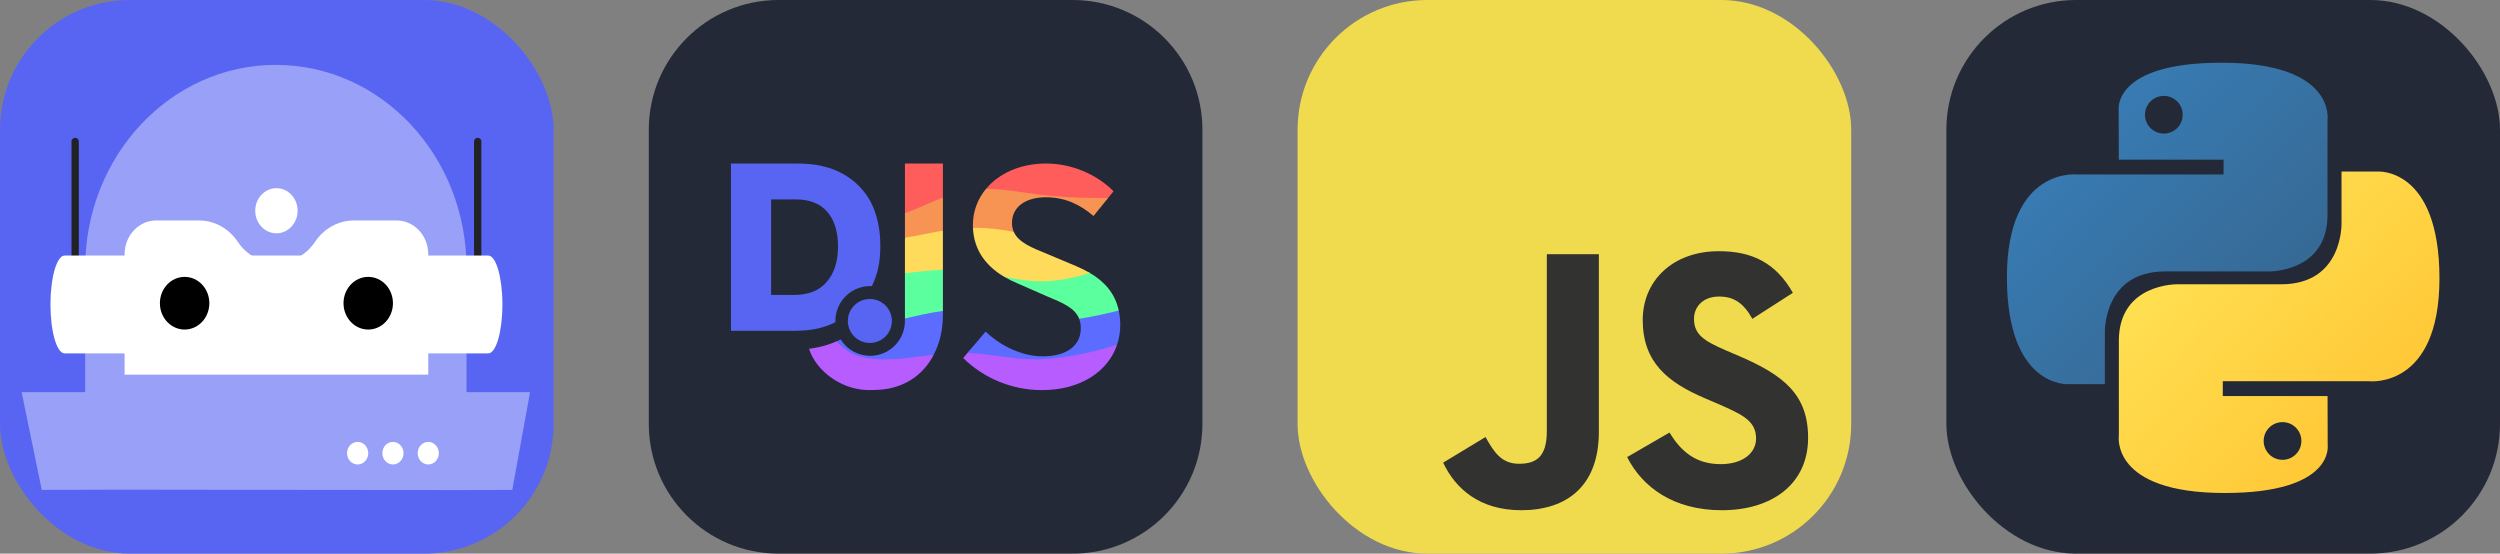
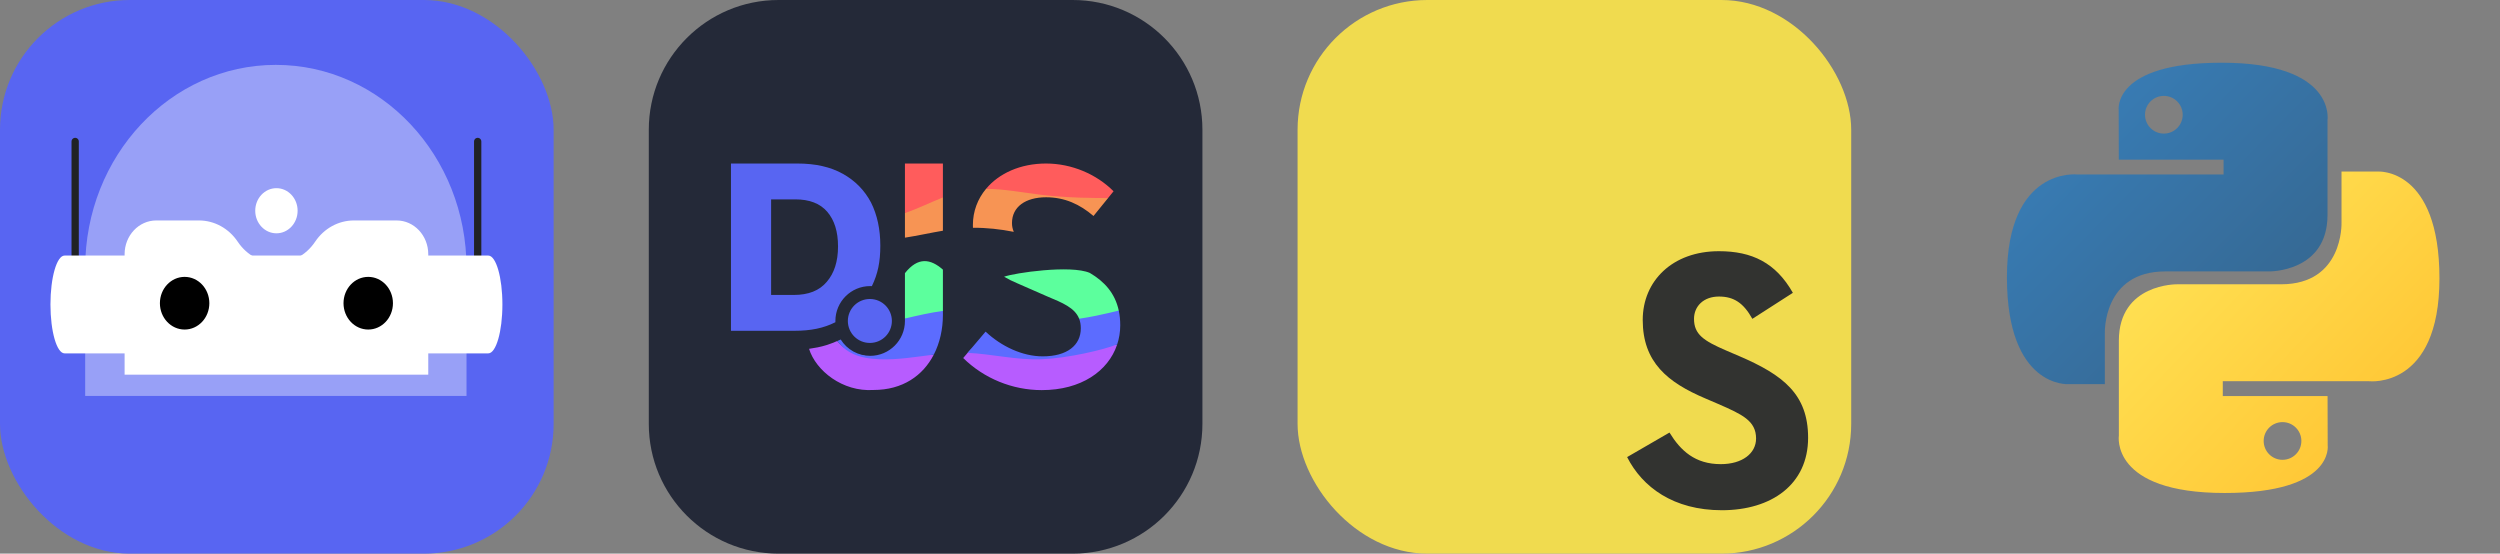
<svg xmlns="http://www.w3.org/2000/svg" width="216.75" height="48" viewBox="0 0 1156 256" fill="none" version="1.1">
  <rect x="0" y="0" width="1156" height="256" fill="#808080" stroke="none" />
  <g transform="translate(0, 0)">
    <svg width="256" height="256" fill="none" viewBox="0 0 256 256">
      <rect width="256" height="256" fill="#5865F2" rx="60" />
-       <path fill="#98A0F7" fill-rule="evenodd" d="M149.541 226.539C178.626 226.516 207.754 226.692 236.881 226.539L245.105 181.333H10L19.303 226.539C62.712 226.255 106.151 226.572 149.541 226.539Z" clip-rule="evenodd" />
      <path fill="#98A0F7" fill-rule="evenodd" d="M215.716 183.071H39.388V123.93C39.388 72.055 78.861 30 127.552 30C176.243 30 215.716 72.055 215.716 123.93V183.071Z" clip-rule="evenodd" />
      <path fill="#fff" fill-rule="evenodd" d="M220.883 151.223V65.41V151.223ZM34.758 151.223V65.41Z" clip-rule="evenodd" />
      <path stroke="#202225" stroke-linecap="round" stroke-linejoin="round" stroke-width="3.37" d="M34.758 151.223V65.41M220.883 151.223V65.41V151.223Z" />
      <path fill="#fff" fill-rule="evenodd" d="M225.781 118.172H29.859C26.254 118.172 23.328 128.297 23.328 140.785C23.328 153.277 26.254 163.398 29.859 163.398H225.781C229.387 163.398 232.312 153.277 232.312 140.785C232.312 128.297 229.387 118.172 225.781 118.172Z" clip-rule="evenodd" />
      <path fill="#fff" fill-rule="evenodd" d="M145.727 111.754C136.949 124.848 118.691 124.848 109.914 111.754C105.781 105.594 99.113 101.938 92.004 101.938H72.254C64.168 101.938 57.617 108.922 57.617 117.535V173.254H198.027V117.535C198.027 108.922 191.473 101.938 183.387 101.938H163.637C156.527 101.938 149.859 105.594 145.727 111.754Z" clip-rule="evenodd" />
      <path fill="#fff" fill-rule="evenodd" d="M137.617 97.445C137.617 91.684 133.23 87.008 127.82 87.008C122.41 87.008 118.023 91.684 118.023 97.445C118.023 103.207 122.41 107.883 127.82 107.883C133.23 107.883 137.617 103.207 137.617 97.445Z" clip-rule="evenodd" />
      <path fill="#000" fill-rule="evenodd" d="M96.801 140.207C96.801 133.48 91.684 128.027 85.371 128.027C79.059 128.027 73.941 133.48 73.941 140.207C73.941 146.93 79.059 152.383 85.371 152.383C91.684 152.383 96.801 146.93 96.801 140.207ZM181.699 140.207C181.699 133.48 176.582 128.027 170.27 128.027C163.957 128.027 158.84 133.48 158.84 140.207C158.84 146.93 163.957 152.383 170.27 152.383C176.582 152.383 181.699 146.93 181.699 140.207Z" clip-rule="evenodd" />
-       <path fill="#fff" fill-rule="evenodd" d="M202.922 209.551C202.922 206.672 200.73 204.332 198.027 204.332C195.32 204.332 193.129 206.672 193.129 209.551C193.129 212.434 195.32 214.77 198.027 214.77C200.73 214.77 202.922 212.434 202.922 209.551ZM186.598 209.551C186.598 206.672 184.406 204.332 181.699 204.332C178.992 204.332 176.801 206.672 176.801 209.551C176.801 212.434 178.992 214.77 181.699 214.77C184.406 214.77 186.598 212.434 186.598 209.551ZM170.27 209.551C170.27 206.672 168.078 204.332 165.371 204.332C162.668 204.332 160.473 206.672 160.473 209.551C160.473 212.434 162.668 214.77 165.371 214.77C168.078 214.77 170.27 212.434 170.27 209.551Z" clip-rule="evenodd" />
    </svg>
  </g>
  <g transform="translate(300, 0)">
    <svg width="256" height="256" viewBox="0 0 256 256" fill="none">
      <g clip-path="url(#clip0_33_799)">
        <path d="M196 0H60C26.863 0 0 26.863 0 60V196C0 229.137 26.863 256 60 256H196C229.137 256 256 229.137 256 196V60C256 26.863 229.137 0 196 0Z" fill="#242938" />
        <g clip-path="url(#clip1_33_799)">
          <path d="M87.134 157.687C85.804 158.254 83.942 159.02 82.442 159.493C79.264 160.494 76.714 160.899 74.101 161.296C77.243 171.369 89.55 181.26 103.903 180.326C117.432 180.326 126.799 173.657 131.783 163.983C117.65 163.783 97.063 169.667 87.134 157.687ZM216.277 159.348C211.336 159.937 207.806 158.943 199.709 161.542C180.107 169.615 160.708 162.768 154.532 161.429C152.504 161.218 151.574 158.251 147.413 163.16L145.384 165.552C154.964 174.979 168.095 180.388 181.693 180.388C200.003 180.388 212.382 171.546 216.495 159.535L216.277 159.348Z" fill="#B75CFF" />
          <path d="M217.316 143.618C206.55 136.141 204.397 141.546 198.999 147.382C199.498 148.659 199.768 150.11 199.768 151.798C199.768 159.678 193.434 164.779 182.156 164.779C172.73 164.779 162.997 160.144 155.737 153.345L147.412 163.16C158.684 163.667 170.095 166.578 181.508 166.128C193.998 165.633 210.498 161.678 216.277 159.349L216.497 159.535C217.497 156.597 218.005 153.513 218 150.408C218 147.952 217.761 145.698 217.316 143.618ZM135.999 143.781C129.898 139.128 124.051 140.712 118.444 147.287V148.412C118.444 157.32 111.246 164.541 102.367 164.541C99.642 164.542 96.962 163.849 94.579 162.528C92.196 161.207 90.188 159.301 88.744 156.99C88.744 156.99 88.043 157.299 87.134 157.686C91.336 162.982 96.5 165.72 106.747 166.128C115.093 166.458 123.439 164.996 131.786 163.983C134.574 158.575 135.999 152.23 135.999 145.577V143.781Z" fill="#5C6CFF" />
          <path d="M135.999 124.678C130.301 119.665 124.5 118.654 118.445 126.304V147.287C124.316 145.92 130.173 144.531 135.999 143.781V124.678ZM203.936 126.203C195.172 122.367 168.932 126.204 164.293 127.962C166.209 129.092 168.203 130.085 170.259 130.935L184.011 136.962C191.406 140.045 197.026 142.344 198.999 147.382C204.676 146.558 209.571 145.428 212.829 144.678L217.315 143.618C215.595 135.587 210.721 130.195 203.936 126.203Z" fill="#5CFF9D" />
-           <path d="M149.888 105.331C150.35 116.474 156.801 123.52 164.326 127.976C170.069 129.109 175.812 130.092 181.556 130.092C189.573 130.092 197.581 128.183 203.943 126.206C201.902 125.018 199.786 123.965 197.607 123.056L184.011 117.338C177.295 114.601 170.982 112.163 168.774 107.206C155.226 100.326 164.314 95.985 149.891 105.333L149.888 105.331ZM135.999 106.681C130.846 103.126 125.033 104.191 118.443 109.9L118.445 126.315C124.295 125.729 130.147 124.95 135.999 124.678V106.681Z" fill="#FFDB5C" />
          <path d="M155.939 87.327C152.072 91.975 149.864 97.722 149.864 104.047C149.864 104.48 149.874 104.908 149.891 105.33C156.155 105.268 162.456 105.963 168.774 107.207C168.21 105.92 167.927 104.526 167.943 103.121C167.943 95.703 174.122 91.221 183.703 91.221C192.353 91.221 199.307 94.467 205.64 99.874L212.367 91.581C192.711 85.506 175.143 81.685 155.942 87.326L155.939 87.327ZM135.999 91.298C128.748 84.931 123.182 89.628 118.443 98.512V109.9C124.296 108.993 130.146 107.668 135.999 106.68V91.298Z" fill="#F79454" />
          <path d="M118.443 75.614V98.514C124.296 96.538 130.146 93.616 135.999 91.297V75.614H118.443ZM183.7 75.614C171.805 75.614 161.902 80.164 155.941 87.323C164.425 87.355 172.965 89.069 181.506 90.089C193.725 91.549 205.902 91.58 212.364 91.58L214.912 88.439C207.031 80.557 195.597 75.614 183.7 75.614Z" fill="#FF5C5C" />
          <path d="M38 75.614V152.961H67.282C74.958 152.961 80.836 151.744 86.295 148.991C86.285 148.801 86.285 148.607 86.285 148.414C86.285 139.506 93.485 132.288 102.367 132.288C102.63 132.288 102.89 132.293 103.15 132.307C105.936 126.636 107.06 121.012 107.06 113.624C107.06 106.001 105.625 99.366 102.751 93.623C99.768 87.988 95.458 83.568 89.715 80.362C83.966 77.16 77.007 75.614 68.718 75.614H38ZM56.562 92.187H67.724C74.245 92.187 79.216 94.067 82.532 97.934C85.846 101.8 87.503 107.103 87.503 113.954C87.503 120.915 85.732 126.332 82.308 130.309C78.884 134.397 73.8 136.385 67.059 136.385H56.564L56.562 92.187ZM102.413 138.256C101.062 138.228 99.718 138.471 98.462 138.969C97.205 139.467 96.06 140.211 95.094 141.157C94.129 142.103 93.362 143.232 92.838 144.479C92.314 145.725 92.045 147.063 92.045 148.415C92.045 149.767 92.314 151.105 92.838 152.352C93.362 153.598 94.129 154.727 95.094 155.673C96.06 156.619 97.205 157.363 98.462 157.862C99.718 158.36 101.062 158.602 102.413 158.575C105.079 158.53 107.62 157.44 109.489 155.54C111.358 153.639 112.406 151.08 112.406 148.414C112.406 145.749 111.358 143.19 109.489 141.289C107.62 139.389 105.079 138.3 102.413 138.256Z" fill="#5865F2" />
        </g>
      </g>
      <defs>
        <clipPath id="clip0_33_799">
          <rect width="256" height="256" fill="white" />
        </clipPath>
        <clipPath id="clip1_33_799">
          <rect width="180" height="180" fill="white" transform="translate(38 38)" />
        </clipPath>
      </defs>
    </svg>
  </g>
  <g transform="translate(600, 0)">
    <svg width="256" height="256" viewBox="0 0 256 256" fill="none">
      <rect width="256" height="256" rx="60" fill="#F0DB4F" />
-       <path d="M67.312 213.932L86.903 202.076C90.682 208.777 94.12 214.447 102.367 214.447C110.272 214.447 115.256 211.355 115.256 199.327V117.529H139.314V199.667C139.314 224.584 124.708 235.926 103.398 235.926C84.153 235.926 72.982 225.959 67.311 213.93" fill="#323330" />
      <path d="M152.381 211.354L171.969 200.013C177.126 208.434 183.828 214.62 195.684 214.62C205.653 214.62 212.009 209.636 212.009 202.762C212.009 194.514 205.479 191.592 194.481 186.782L188.468 184.203C171.111 176.815 159.597 167.535 159.597 147.945C159.597 129.901 173.345 116.153 194.826 116.153C210.12 116.153 221.118 121.481 229.022 135.4L210.291 147.429C206.166 140.04 201.7 137.119 194.826 137.119C187.78 137.119 183.312 141.587 183.312 147.429C183.312 154.646 187.78 157.568 198.09 162.037L204.104 164.614C224.553 173.379 236.067 182.313 236.067 202.418C236.067 224.072 219.055 235.928 196.2 235.928C173.861 235.928 159.426 225.274 152.381 211.354" fill="#323330" />
    </svg>
  </g>
  <g transform="translate(900, 0)">
    <svg width="256" height="256" fill="none" viewBox="0 0 256 256">
-       <rect width="256" height="256" fill="#242938" rx="60" />
      <path fill="url(#paint0_linear_2_47)" d="M127.279 29C76.507 29 79.677 51.018 79.677 51.018L79.734 73.828H128.185V80.677H60.489C60.489 80.677 28 76.993 28 128.222C28 179.452 56.357 177.636 56.357 177.636H73.281V153.863C73.281 153.863 72.369 125.506 101.186 125.506H149.24C149.24 125.506 176.239 125.942 176.239 99.412V55.546C176.239 55.546 180.338 29 127.279 29ZM100.563 44.339C105.384 44.339 109.28 48.235 109.28 53.056C109.28 57.876 105.384 61.772 100.563 61.772C95.743 61.772 91.847 57.876 91.847 53.056C91.847 48.235 95.743 44.339 100.563 44.339Z" />
      <path fill="url(#paint1_linear_2_47)" d="M128.721 227.958C179.493 227.958 176.323 205.941 176.323 205.941L176.266 183.13H127.815V176.281H195.511C195.511 176.281 228 179.966 228 128.736C228 77.506 199.643 79.323 199.643 79.323H182.719V103.096C182.719 103.096 183.631 131.453 154.814 131.453H106.76C106.76 131.453 79.761 131.016 79.761 157.546V201.412C79.761 201.412 75.662 227.958 128.721 227.958ZM155.437 212.619C150.616 212.619 146.72 208.723 146.72 203.903C146.72 199.082 150.616 195.186 155.437 195.186C160.257 195.186 164.154 199.082 164.154 203.903C164.154 208.723 160.257 212.619 155.437 212.619Z" />
      <defs>
        <linearGradient id="paint0_linear_2_47" x1="47.22" x2="146.333" y1="46.896" y2="145.02" gradientUnits="userSpaceOnUse">
          <stop stop-color="#387EB8" />
          <stop offset="1" stop-color="#366994" />
        </linearGradient>
        <linearGradient id="paint1_linear_2_47" x1="108.056" x2="214.492" y1="109.905" y2="210.522" gradientUnits="userSpaceOnUse">
          <stop stop-color="#FFE052" />
          <stop offset="1" stop-color="#FFC331" />
        </linearGradient>
      </defs>
    </svg>
  </g>
</svg>